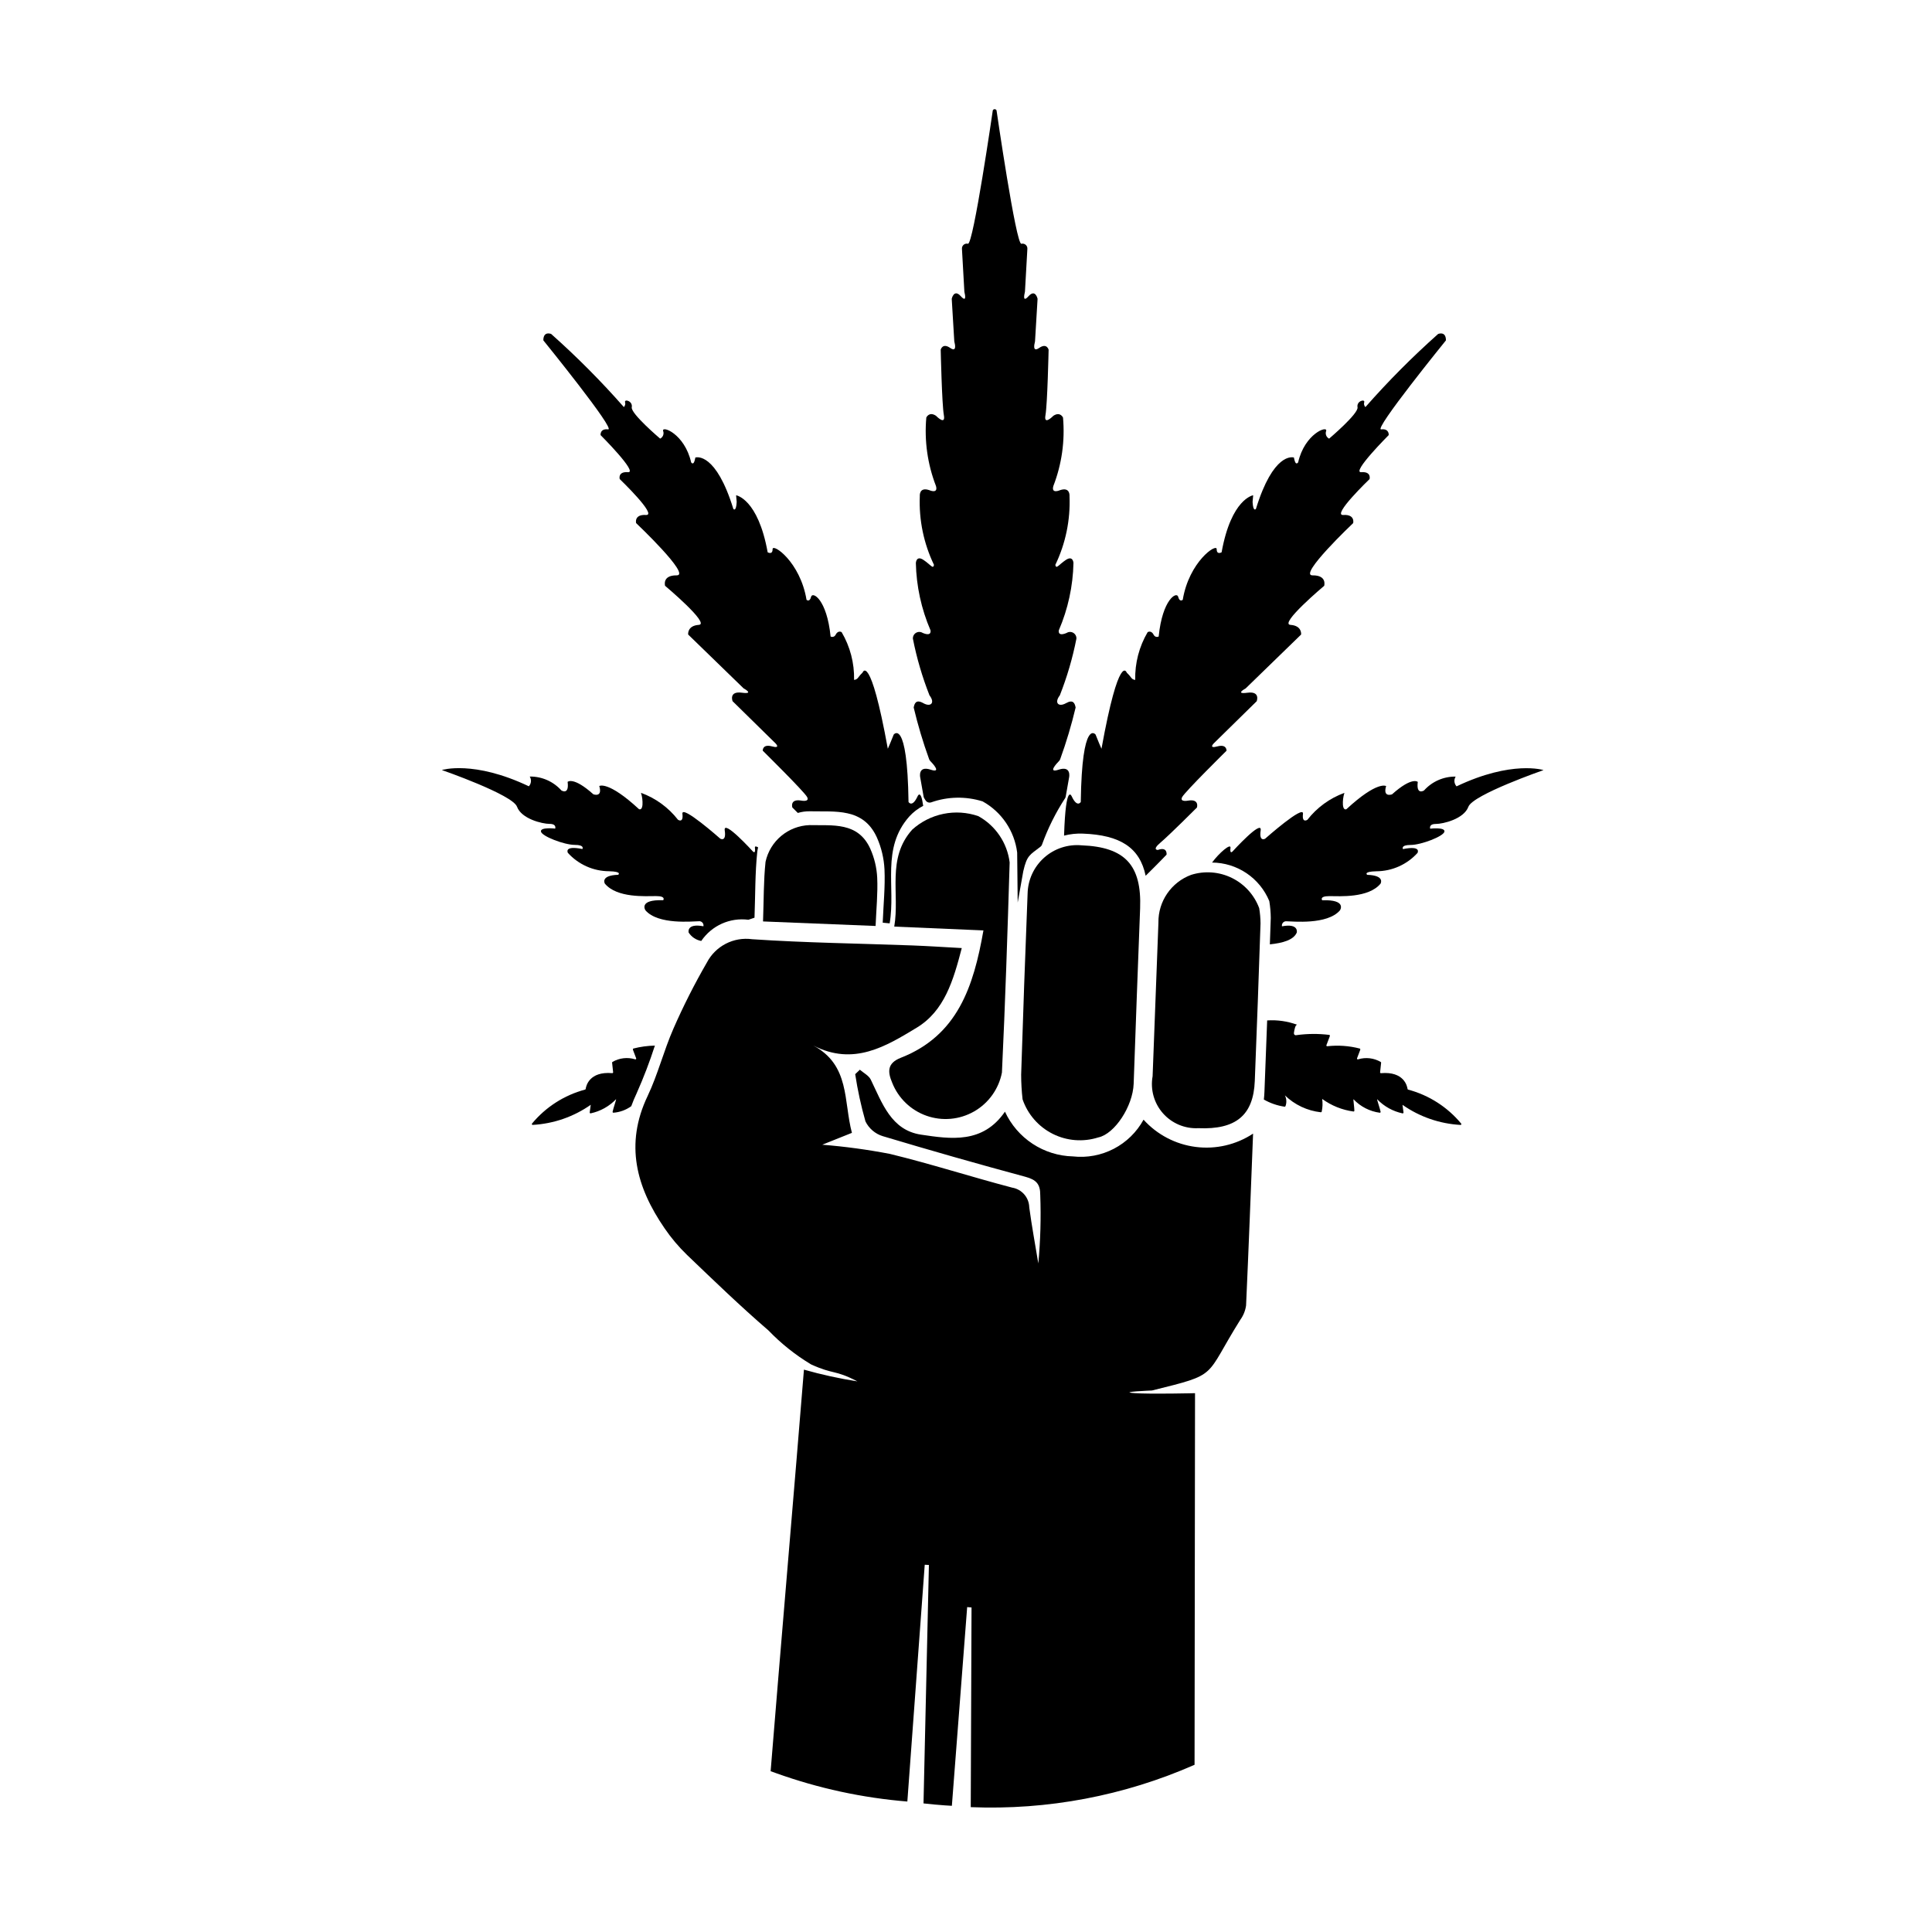
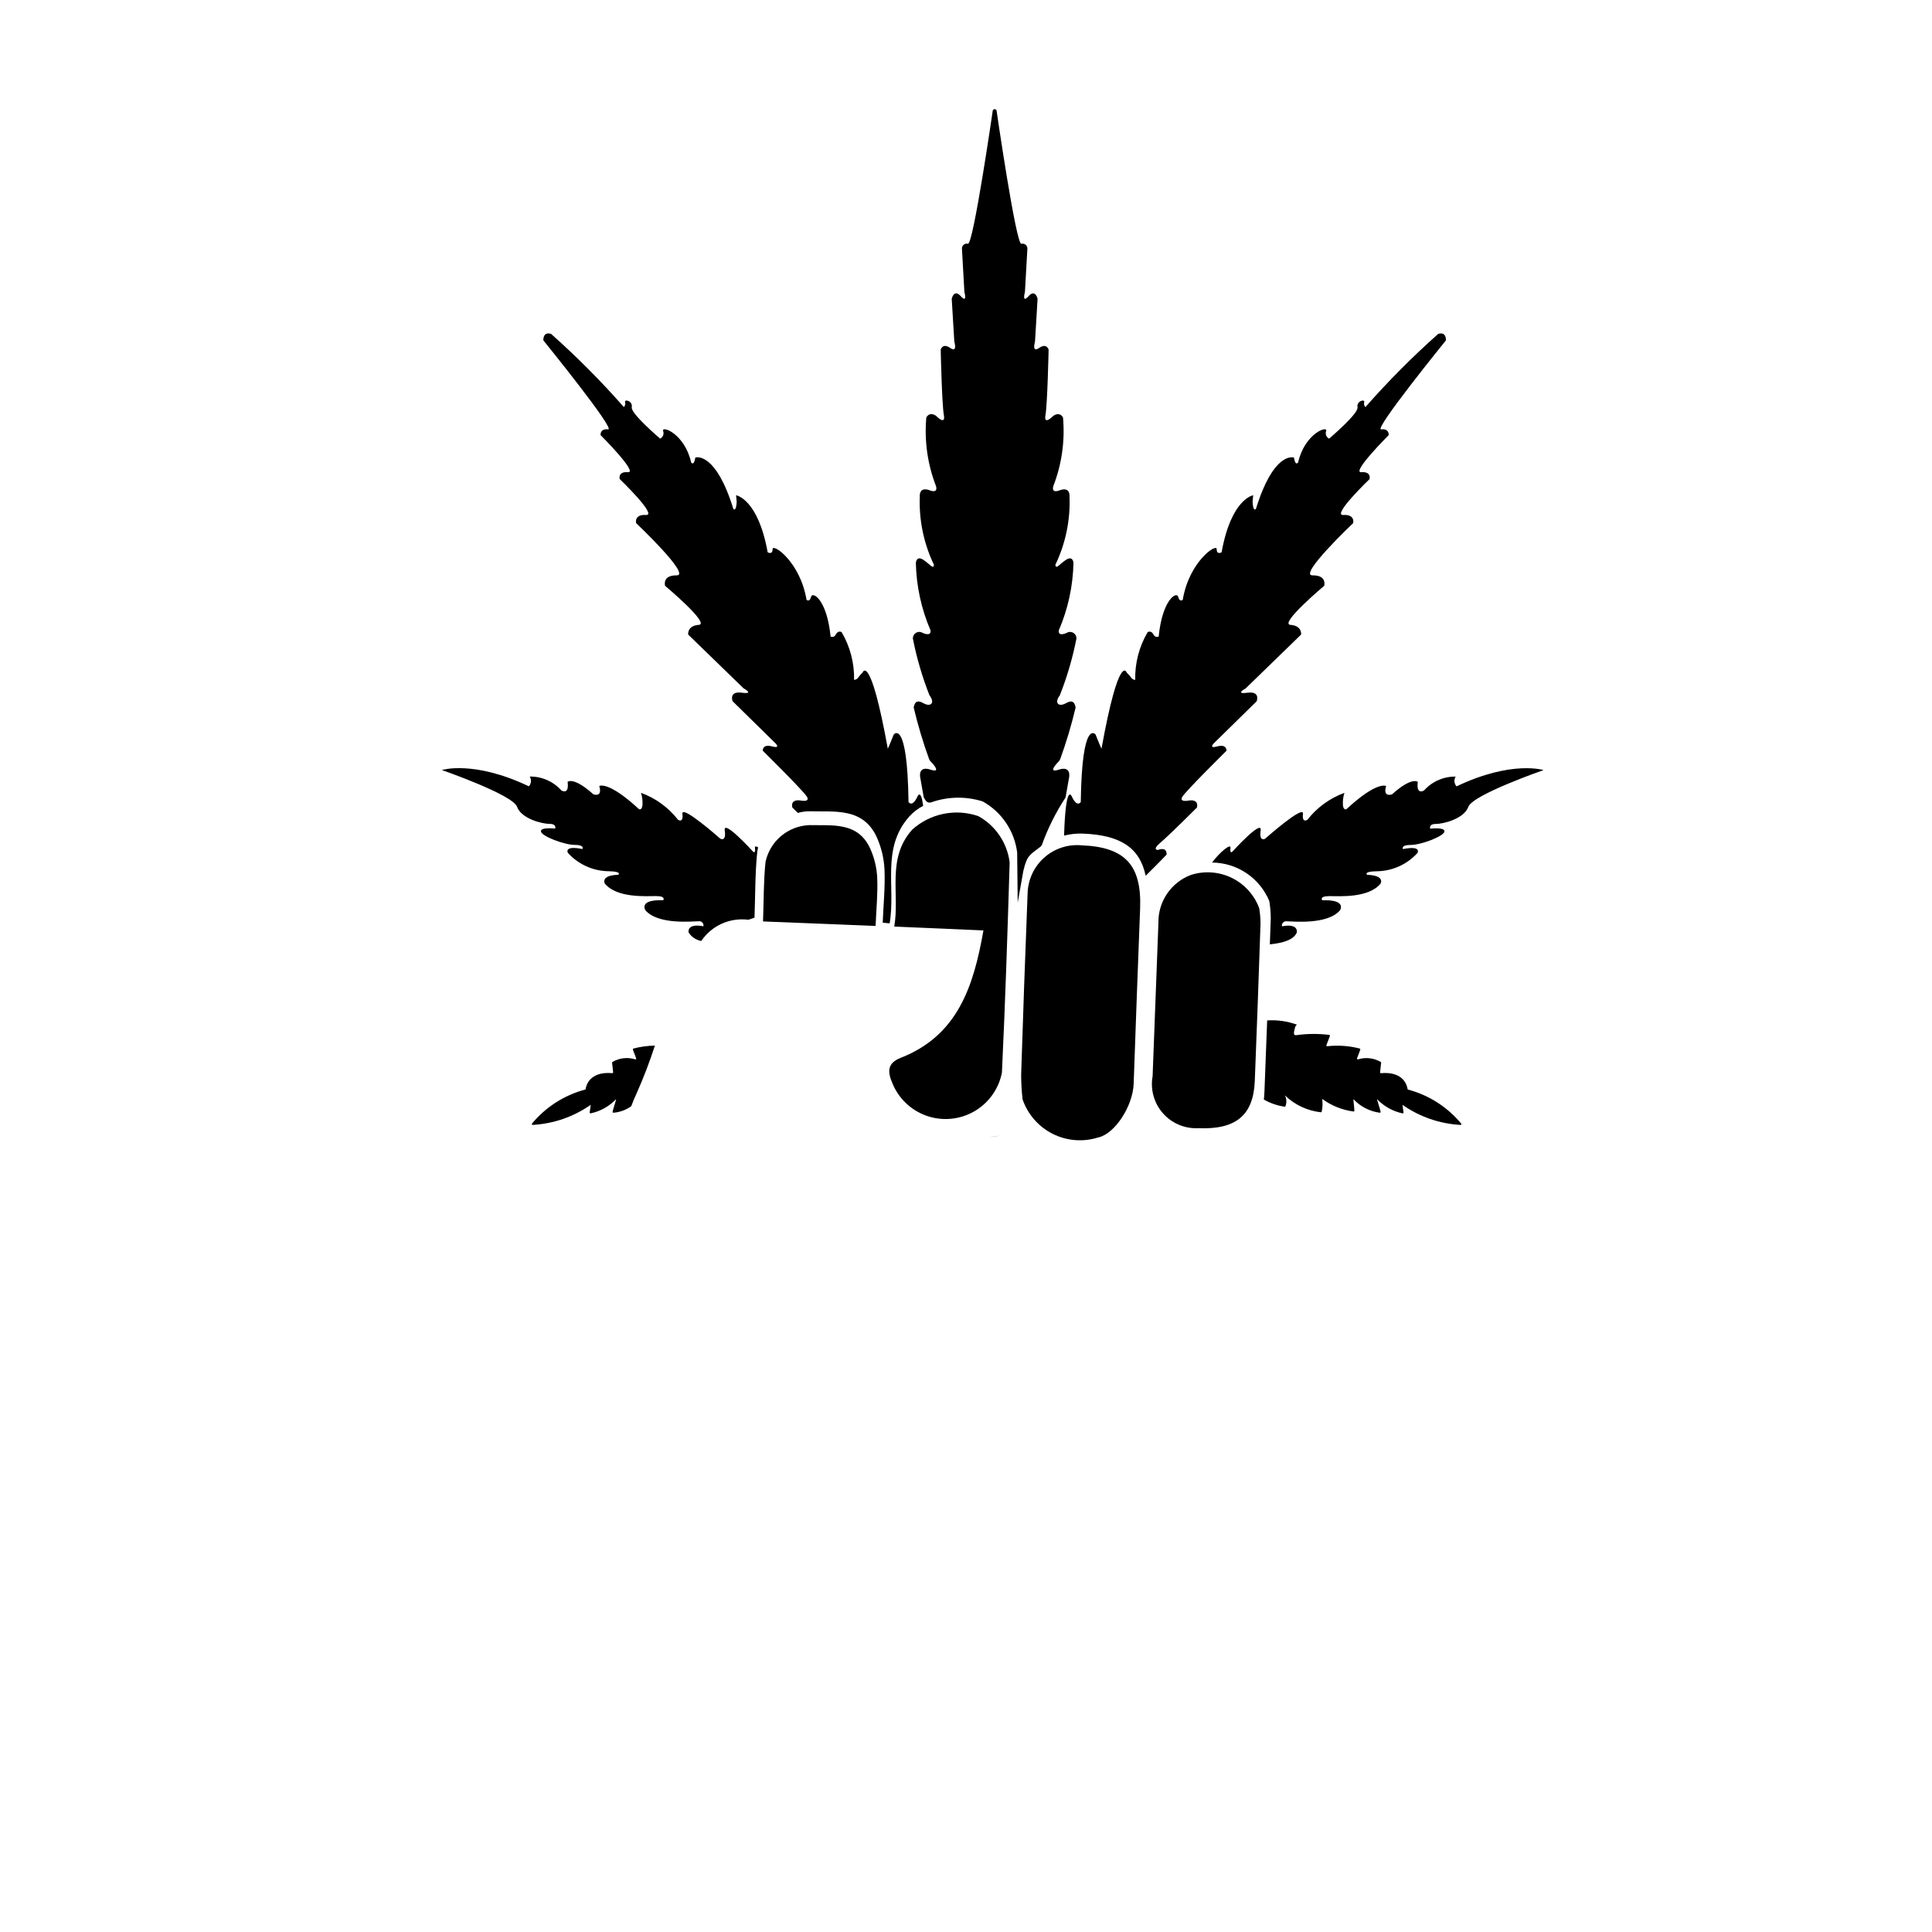
<svg xmlns="http://www.w3.org/2000/svg" fill="#000000" width="800px" height="800px" version="1.1" viewBox="144 144 512 512">
  <g>
    <path d="m486.95 265.25 0.035 0.012z" />
    <path d="m428.06 355.13s-1.609-4.242-2.074 10.32v-0.004c1.633-0.418 3.312-0.598 4.996-0.527 9.926 0.375 15.07 3.715 16.629 11.168 2.969-2.91 5.539-5.59 5.539-5.59s0.312-2.195-2.301-1.254c0 0-1.672 0.051 0.68-1.934 2.352-1.988 9.672-9.305 9.672-9.305s0.73-2.352-2.352-1.828c0 0-2.301 0.469-1.566-0.941 0.73-1.41 11.762-12.285 11.762-12.285s0.105-1.828-2.406-1.148c-2.508 0.68-0.941-0.836-0.941-0.836l11.344-11.137s1.047-2.719-2.457-2.246c-3.504 0.469-0.469-1.148-0.469-1.148l14.691-14.273s0.312-2.352-2.824-2.562c-3.137-0.207 8.941-10.352 8.941-10.352s0.836-2.824-3.086-2.769c-3.922 0.051 10.77-13.855 10.77-13.855s0.574-2.352-2.613-2.144c-3.188 0.211 6.953-9.516 6.953-9.516s0.574-2.039-2.195-1.828c-2.769 0.211 7.266-9.828 7.266-9.828s0.211-1.777-1.988-1.516c-2.195 0.262 17.148-23.578 17.148-23.578s0.211-2.406-2.039-1.727c-6.82 6.062-13.262 12.539-19.289 19.395-0.344-0.34-0.465-0.848-0.312-1.309 0.211-0.887-2.09-0.312-1.777 1.359s-7.531 8.312-7.531 8.312c-0.746-0.375-1.086-1.258-0.781-2.039 0.418-1.516-5.699 0.73-7.422 8.312 0 0-0.523 0.836-0.891-0.312-0.258-0.805-0.23-0.941-0.191-0.953-0.445-0.133-5.512-1.281-10.105 13.602 0 0-0.73 0.992-0.891-1.828l0.156-1.777s-5.805 0.887-8.363 15.109c0 0-1.309 0.785-1.309-0.836 0-1.621-7.32 3.348-8.992 13.434 0 0-0.836 0.73-1.203-0.785-0.367-1.516-4.184 0.629-5.176 10.508v0.004c-0.227 0.117-0.492 0.141-0.738 0.062-0.246-0.078-0.449-0.254-0.566-0.484-0.68-1.359-1.621-0.73-1.621-0.73-2.254 3.828-3.394 8.211-3.293 12.652-0.445-0.023-0.852-0.258-1.098-0.629-0.34-0.469-0.727-0.91-1.152-1.305 0 0-1.988-5.699-6.691 20.18 0 0-1.098-2.508-1.566-3.766 0 0-3.606-4.547-3.922 17.879 0 0-0.941 1.566-2.352-1.41z" />
    <path d="m343.95 387.2c0.227-6.137 0.141-11.832 0.734-17.461v0.004c0.047-0.398 0.121-0.793 0.223-1.18-0.555-0.332-0.91-0.355-0.844 0.129 0.234 1.805-0.551 0.941-0.551 0.941s-7.918-8.703-7.449-5.566c0.469 3.137-1.176 2.195-1.176 2.195s-10.352-9.176-10.039-6.586c0.312 2.586-1.176 1.566-1.176 1.566-2.535-3.254-5.93-5.727-9.805-7.137 0.328 1.039 0.461 2.129 0.395 3.215-0.156 1.57-0.941 1.098-0.941 1.098-8.234-7.606-10.508-6.117-10.508-6.117 0.941 3.137-1.566 2.195-1.566 2.195-5.332-4.785-6.824-3.293-6.824-3.293 0.469 3.606-1.648 2.273-1.648 2.273-2.133-2.383-5.191-3.727-8.391-3.684 0.512 0.816 0.418 1.875-0.234 2.586-14.664-6.981-23.055-4.312-23.055-4.312s18.742 6.508 19.918 9.723c1.176 3.215 6.664 4.547 8.625 4.547 1.961 0 1.488 1.254 1.488 1.254s-4-0.469-3.766 0.785 6.195 3.527 8.941 3.527 2.039 1.098 2.039 1.098c-5.019-1.02-3.844 1.02-3.844 1.02l0.004 0.004c2.789 3.078 6.746 4.844 10.898 4.863 3.606 0.078 2.43 0.941 2.43 0.941-4.863 0.156-3.527 2.352-3.527 2.352 3.215 3.844 10.82 3.293 13.566 3.293 2.746 0 1.883 1.098 1.883 1.098-6.664-0.234-4.703 2.668-4.703 2.668 3.371 3.922 12.625 2.902 14.113 2.902v-0.004c0.359-0.051 0.723 0.078 0.973 0.344s0.355 0.633 0.281 0.992c-4.547-0.863-3.922 1.648-3.922 1.648v-0.004c0.754 1.184 1.969 2 3.348 2.246 2.769-4.082 7.602-6.258 12.496-5.617z" />
    <path d="m312.74 433.68c1.824-4.106 3.434-8.305 4.812-12.586-1.922 0.039-3.832 0.297-5.691 0.777-0.125 0.035-0.188 0.16-0.078 0.453l0.809 2.137c0.031 0.082 0.008 0.176-0.059 0.234-0.066 0.059-0.164 0.07-0.242 0.027-2-0.609-4.168-0.355-5.973 0.699-0.074 0.039-0.117 0.125-0.105 0.207l0.273 2.535c0.004 0.066-0.02 0.129-0.066 0.172-0.047 0.043-0.113 0.066-0.176 0.059-6.09-0.52-6.93 3.414-7.035 4.184-0.012 0.078-0.07 0.145-0.145 0.172-5.519 1.469-10.441 4.625-14.086 9.023-0.043 0.066-0.043 0.156-0.004 0.227 0.039 0.07 0.117 0.113 0.195 0.109 5.527-0.305 10.855-2.148 15.383-5.328l-0.273 2.016c-0.012 0.07 0.012 0.137 0.062 0.188 0.047 0.051 0.117 0.074 0.184 0.066 2.562-0.543 4.902-1.844 6.719-3.731 0.195-0.195-0.75 2.481-0.898 3.305-0.012 0.062 0.008 0.129 0.047 0.18 0.043 0.047 0.105 0.078 0.168 0.078 1.707-0.129 3.34-0.73 4.727-1.73 0.418-1.148 0.898-2.305 1.453-3.473z" />
    <path d="m379.77 388.7c1.656-9.68-2.324-19.883 5.25-28.375l-0.004 0.004c1.039-1.133 2.273-2.07 3.641-2.769-0.648-4.769-1.535-2.43-1.535-2.43-1.41 2.981-2.352 1.41-2.352 1.41-0.312-22.426-3.922-17.879-3.922-17.879-0.469 1.254-1.566 3.766-1.566 3.766-4.703-25.879-6.691-20.18-6.691-20.18h-0.004c-0.426 0.398-0.809 0.836-1.148 1.305-0.25 0.371-0.656 0.605-1.098 0.629 0.098-4.441-1.043-8.82-3.297-12.652 0 0-0.941-0.629-1.621 0.73v0.004c-0.113 0.227-0.32 0.402-0.562 0.48-0.246 0.078-0.516 0.055-0.742-0.062-0.992-9.879-4.809-12.023-5.176-10.508-0.367 1.516-1.203 0.785-1.203 0.785-1.672-10.09-8.992-15.055-8.992-13.434 0 1.621-1.309 0.836-1.309 0.836-2.562-14.219-8.363-15.109-8.363-15.109l0.156 1.777c-0.156 2.824-0.891 1.828-0.891 1.828-4.594-14.883-9.664-13.734-10.105-13.602 0.039 0.012 0.062 0.148-0.191 0.953-0.367 1.148-0.887 0.312-0.887 0.312-1.727-7.582-7.84-9.828-7.422-8.312v-0.004c0.301 0.781-0.039 1.664-0.785 2.039 0 0-7.84-6.641-7.527-8.312 0.312-1.672-1.988-2.246-1.777-1.359 0.148 0.461 0.027 0.969-0.316 1.309-6.027-6.856-12.469-13.332-19.289-19.395-2.246-0.68-2.039 1.727-2.039 1.727s19.344 23.84 17.148 23.578c-2.195-0.262-1.988 1.516-1.988 1.516s10.039 10.039 7.266 9.828c-2.769-0.211-2.195 1.828-2.195 1.828s10.141 9.723 6.953 9.516c-3.188-0.207-2.613 2.144-2.613 2.144s14.691 13.906 10.77 13.855c-3.922-0.051-3.086 2.769-3.086 2.769s12.078 10.141 8.941 10.352c-3.137 0.211-2.824 2.562-2.824 2.562l14.691 14.266s3.031 1.621-0.469 1.148c-3.504-0.469-2.457 2.246-2.457 2.246l11.344 11.137s1.566 1.516-0.941 0.836c-2.508-0.68-2.406 1.148-2.406 1.148s11.031 10.875 11.762 12.285c0.73 1.41-1.566 0.941-1.566 0.941-3.086-0.523-2.352 1.828-2.352 1.828s0.578 0.578 1.449 1.441v0.008c1.023-0.309 2.09-0.457 3.156-0.441 6.742 0.164 14.18-1.008 17.789 6.906 1.203 2.691 1.891 5.582 2.031 8.527 0.203 4.516-0.27 9.062-0.473 14.09" />
    <path d="m517.16 432.76c-0.078-0.027-0.133-0.094-0.145-0.176-0.105-0.77-0.945-4.703-7.035-4.184-0.066 0.008-0.129-0.012-0.176-0.055-0.047-0.043-0.07-0.109-0.066-0.172l0.273-2.535h-0.004c0.016-0.086-0.027-0.168-0.102-0.207-1.809-1.055-3.973-1.309-5.977-0.699-0.078 0.039-0.172 0.027-0.238-0.031-0.066-0.059-0.09-0.148-0.062-0.234l0.809-2.137c0.109-0.293 0.047-0.418-0.078-0.449h0.004c-2.809-0.734-5.731-0.941-8.617-0.617-0.074 0.012-0.148-0.016-0.195-0.074-0.051-0.059-0.062-0.137-0.035-0.211l0.859-2.262c0.117-0.312 0.031-0.449-0.113-0.465l-0.004 0.004c-2.891-0.355-5.816-0.332-8.703 0.07-0.164 0.051-0.344 0.012-0.477-0.102-0.133-0.109-0.199-0.281-0.18-0.453 0.117-0.898 0.375-2.203 0.855-2.203-2.539-0.934-5.246-1.324-7.941-1.145-0.234 6.32-0.473 12.641-0.723 18.957-0.027 0.695-0.082 1.359-0.156 2v0.004c1.691 0.973 3.555 1.617 5.484 1.898 0.113 0.02 0.219-0.047 0.254-0.156 0.344-0.93 0.285-1.961-0.16-2.844 2.59 2.508 5.938 4.082 9.52 4.481 0.113 0.008 0.219-0.066 0.238-0.18 0.238-1.102 0.277-2.238 0.121-3.356 2.445 1.785 5.301 2.93 8.301 3.336 0.059 0.004 0.117-0.02 0.16-0.059 0.043-0.043 0.066-0.098 0.07-0.156 0.016-0.73-0.363-3.238-0.215-3.023h-0.004c1.844 1.949 4.301 3.207 6.957 3.566 0.066 0 0.129-0.031 0.168-0.082 0.043-0.051 0.059-0.113 0.047-0.18-0.148-0.824-1.094-3.5-0.898-3.305 1.816 1.891 4.156 3.188 6.719 3.734 0.07 0.008 0.137-0.02 0.188-0.066 0.047-0.051 0.07-0.121 0.062-0.188l-0.273-2.016c4.527 3.18 9.855 5.023 15.379 5.328 0.082 0.004 0.156-0.039 0.199-0.109 0.039-0.07 0.035-0.16-0.008-0.227-3.641-4.402-8.562-7.555-14.082-9.023z" />
    <path d="m530 352.39c-0.652-0.711-0.75-1.77-0.234-2.586-3.199-0.043-6.258 1.301-8.391 3.684 0 0-2.117 1.332-1.648-2.273 0 0-1.488-1.488-6.824 3.293 0 0-2.508 0.941-1.566-2.195 0 0-2.273-1.488-10.508 6.117 0 0-0.785 0.469-0.941-1.098-0.066-1.086 0.066-2.176 0.395-3.215-3.875 1.41-7.269 3.883-9.805 7.133 0 0-1.488 1.02-1.176-1.57 0.312-2.586-10.035 6.59-10.035 6.59s-1.648 0.941-1.176-2.195c0.469-3.137-7.449 5.566-7.449 5.566s-0.785 0.863-0.551-0.941c0.184-1.41-3.07 1.391-4.883 3.883 3.254 0.023 6.426 1 9.125 2.816 2.695 1.816 4.801 4.387 6.043 7.391 0.246 1.48 0.375 2.973 0.391 4.473-0.078 2.332-0.164 4.664-0.242 6.996 3.398-0.34 6.305-1.152 7.133-3.129 0 0 0.629-2.508-3.922-1.648-0.074-0.355 0.031-0.727 0.281-0.988 0.25-0.266 0.613-0.395 0.973-0.344 1.488 0 10.742 1.02 14.113-2.902 0 0 1.961-2.902-4.703-2.668 0 0-0.863-1.098 1.883-1.098s10.352 0.551 13.566-3.293c0 0 1.332-2.195-3.527-2.352 0 0-1.176-0.863 2.43-0.941 4.152-0.02 8.109-1.781 10.898-4.859 0 0 1.176-2.039-3.844-1.02 0 0-0.707-1.098 2.039-1.098s8.703-2.273 8.941-3.527c0.234-1.254-3.766-0.785-3.766-0.785s-0.469-1.254 1.488-1.254c1.961 0 7.449-1.332 8.625-4.547 1.176-3.215 19.918-9.723 19.918-9.723 0.004-0.004-8.387-2.672-23.051 4.309z" />
    <path d="m328.21 265.26 0.035-0.012z" />
    <path d="m406.1 445.38c1-0.102 1.996-0.246 2.984-0.434" />
    <path d="m415.18 374.89c0.984-4.289 1.715-4.281 4.559-6.504 0.215-0.172 0.371-0.406 0.445-0.672 1.551-4.273 3.586-8.352 6.066-12.16 0.09-0.141 0.152-0.301 0.18-0.465l0.895-5.078s0.68-3.188-2.769-2.039c-2.949 0.984-0.629-1.547 0.109-2.305v0.004c0.133-0.141 0.238-0.305 0.301-0.488 1.621-4.477 2.984-9.043 4.086-13.68-0.211-1.098-0.629-2.246-2.562-1.148-1.934 1.098-3.188-0.051-1.621-2.09 1.914-4.859 3.387-9.883 4.391-15.004 0.039-0.637-0.289-1.242-0.84-1.562-0.551-0.32-1.238-0.301-1.773 0.047-2.508 1.047-2.039-0.73-2.039-0.73v-0.004c2.426-5.637 3.738-11.691 3.871-17.824 0 0-0.105-2.09-2.039-0.785-1.934 1.309-2.508 2.508-2.769 1.309l-0.004-0.004c2.727-5.664 4.019-11.91 3.766-18.191 0 0 0.262-2.562-2.508-1.621 0 0-2.406 1.098-1.777-1.098 2.234-5.769 3.109-11.977 2.559-18.141 0 0-0.73-1.672-2.562-0.469 0 0-2.613 2.719-2.09-0.156 0.523-2.875 0.836-17.355 0.836-17.355s-0.469-1.883-2.508-0.469c-1.785 1.234-1.285-0.973-1.133-1.543v-0.004c0.023-0.09 0.039-0.18 0.043-0.27l0.672-11.203s-0.574-2.719-2.406-0.68c-1.617 1.801-1.113-0.477-0.973-1.031v-0.004c0.023-0.078 0.035-0.164 0.039-0.246l0.637-11.285c0.027-0.402-0.133-0.793-0.434-1.059-0.305-0.266-0.715-0.375-1.109-0.293l-0.043 0.012c-1.41 0.367-6.586-35.34-6.586-35.34-0.086-0.199-0.281-0.328-0.496-0.328-0.219 0-0.414 0.125-0.5 0.324 0 0-5.176 35.707-6.586 35.34l-0.043-0.012c-0.395-0.082-0.805 0.027-1.109 0.293-0.301 0.266-0.461 0.656-0.434 1.059l0.637 11.285c0.004 0.086 0.016 0.168 0.035 0.246 0.141 0.559 0.645 2.832-0.973 1.031-1.828-2.039-2.406 0.68-2.406 0.68l0.672 11.203 0.004 0.004c0.004 0.09 0.02 0.18 0.043 0.27 0.152 0.57 0.652 2.781-1.133 1.543-2.039-1.41-2.508 0.469-2.508 0.469s0.312 14.48 0.836 17.355c0.523 2.875-2.09 0.156-2.09 0.156-1.828-1.203-2.562 0.469-2.562 0.469v0.004c-0.551 6.164 0.324 12.371 2.559 18.141 0.629 2.195-1.777 1.098-1.777 1.098-2.769-0.941-2.508 1.621-2.508 1.621-0.254 6.281 1.039 12.527 3.766 18.195-0.262 1.203-0.836 0-2.769-1.309-1.934-1.309-2.039 0.785-2.039 0.785h-0.004c0.133 6.137 1.445 12.188 3.871 17.824 0 0 0.469 1.777-2.039 0.73v0.004c-0.535-0.348-1.223-0.367-1.773-0.047-0.551 0.32-0.879 0.926-0.844 1.562 1.008 5.125 2.481 10.145 4.394 15.004 1.566 2.039 0.312 3.188-1.621 2.09s-2.352 0.051-2.562 1.148v0.004c1.102 4.633 2.465 9.199 4.086 13.676 0.062 0.184 0.164 0.352 0.301 0.488 0.738 0.758 3.059 3.285 0.109 2.305-3.449-1.148-2.769 2.039-2.769 2.039l0.898 5.082-0.004-0.004c0.027 0.164 0.09 0.32 0.176 0.461l0.332 0.527c0.312 0.52 0.949 0.75 1.52 0.551 4.391-1.551 9.164-1.637 13.609-0.254 5.043 2.793 8.449 7.828 9.164 13.551l0.141 13.262z" />
-     <path d="m444.61 513.19c4.363 0.309 16.086 0.016 16.086 0.016l-0.125 98.484v-0.004c-18.656 8.215-38.945 12.055-59.312 11.227l0.207-52.918-1.156-0.098-4.055 52.66c-0.664-0.039-1.328-0.078-1.992-0.125-1.852-0.133-3.691-0.305-5.523-0.512 0.48-21.293 0.957-42.238 1.43-63.188l-1.105-0.059c-1.535 20.918-3.074 41.836-4.609 62.75-11.883-0.965-23.582-3.496-34.801-7.523l-1.43-0.512c2.156-26.828 6.66-79.492 8.828-106.42h-0.004c4.656 1.324 9.383 2.359 14.164 3.109-6.09-3.164-6.184-1.727-12.262-4.492-4.144-2.484-7.938-5.508-11.285-8.988-7.438-6.414-14.516-13.246-21.609-20.043l-0.004-0.004c-2.215-2.144-4.207-4.508-5.945-7.055-7.469-10.863-10.574-22.234-4.5-35 2.734-5.746 4.289-12.043 6.852-17.879v-0.004c2.625-5.996 5.582-11.844 8.859-17.512 2.293-4.398 7.106-6.879 12.02-6.195 14.098 0.949 28.246 1.121 42.371 1.645 4.227 0.156 8.449 0.445 13.168 0.699-2.234 8.578-4.586 16.656-11.957 21.109-8.117 4.902-16.676 10.227-27.387 4.715 9.766 5.231 7.984 14.746 10.234 23.145l-7.859 3.144c6.008 0.48 11.984 1.293 17.906 2.43 10.879 2.641 21.555 6.094 32.387 8.934v0.004c2.59 0.414 4.508 2.621 4.562 5.238 0.668 4.965 1.586 9.891 2.398 14.836h0.004c0.566-6.012 0.734-12.055 0.512-18.09 0.023-3.004-1.145-4.098-3.941-4.856-12.652-3.414-25.258-7.004-37.812-10.77-1.996-0.617-3.648-2.031-4.57-3.906-1.168-4.109-2.078-8.289-2.719-12.516l1.234-1.184c0.988 0.867 2.371 1.543 2.898 2.633 3.019 6.215 5.406 13.387 13.301 14.574 7.945 1.191 16.395 2.445 22.254-6.086v-0.004c1.594 3.465 4.129 6.41 7.312 8.508 3.184 2.098 6.894 3.258 10.703 3.352 3.734 0.414 7.504-0.293 10.836-2.023 3.332-1.734 6.074-4.418 7.879-7.711 3.602 3.984 8.508 6.547 13.832 7.223 5.324 0.68 10.715-0.574 15.195-3.527-0.609 15.426-1.172 30.496-1.859 45.562-0.195 1.359-0.715 2.652-1.523 3.766-9.727 15.508-5.41 14.281-23.422 18.746 0 0-9.262 0.367-4.664 0.691z" />
    <path d="m414.99 435.32c-0.242-2.156-0.371-4.324-0.375-6.496 0.508-16.012 1.078-32.02 1.711-48.027 0.078-3.637 1.664-7.074 4.375-9.5 2.711-2.422 6.309-3.609 9.93-3.277 11.516 0.438 15.953 5.25 15.512 16.719-0.598 15.488-1.168 30.98-1.711 46.473-0.219 5.969-5.019 13.281-9.348 14.211l-0.004-0.004c-4.004 1.285-8.352 0.949-12.109-0.941-3.758-1.891-6.625-5.176-7.981-9.156z" />
    <path d="m477.7 384.67c0.223 1.336 0.34 2.691 0.352 4.047-0.461 13.922-0.969 27.84-1.52 41.758-0.359 9.086-5.008 12.926-14.965 12.504h0.004c-3.57 0.184-7.027-1.277-9.387-3.957-2.359-2.684-3.367-6.297-2.731-9.812 0.527-13.578 1.039-27.152 1.543-40.73l-0.004-0.004c-0.07-5.621 3.402-10.68 8.676-12.633 3.562-1.121 7.422-0.832 10.777 0.809 3.359 1.645 5.953 4.516 7.254 8.02z" />
    <path d="m404.62 390.57-23.633-1.012c1.5-8.762-2.106-18 4.75-25.688l0.004-0.004c2.336-2.109 5.191-3.555 8.277-4.184 3.082-0.633 6.277-0.422 9.254 0.605 4.566 2.527 7.652 7.086 8.297 12.266-0.566 18.566-1.164 37.137-2.047 55.691-0.844 4.34-3.531 8.102-7.371 10.297-3.836 2.199-8.438 2.621-12.609 1.152-4.172-1.465-7.5-4.676-9.117-8.793-1.195-2.828-1.363-5.141 2.293-6.574 15.043-5.891 19.293-18.855 21.902-33.758z" />
    <path d="m376.04 389.39-29.828-1.199c0.207-5.555 0.129-10.715 0.664-15.805 1.203-5.523 6.004-9.527 11.652-9.723 6.106 0.148 12.84-0.914 16.102 6.25 1.09 2.438 1.715 5.055 1.84 7.719 0.184 4.09-0.242 8.207-0.43 12.758z" />
  </g>
</svg>